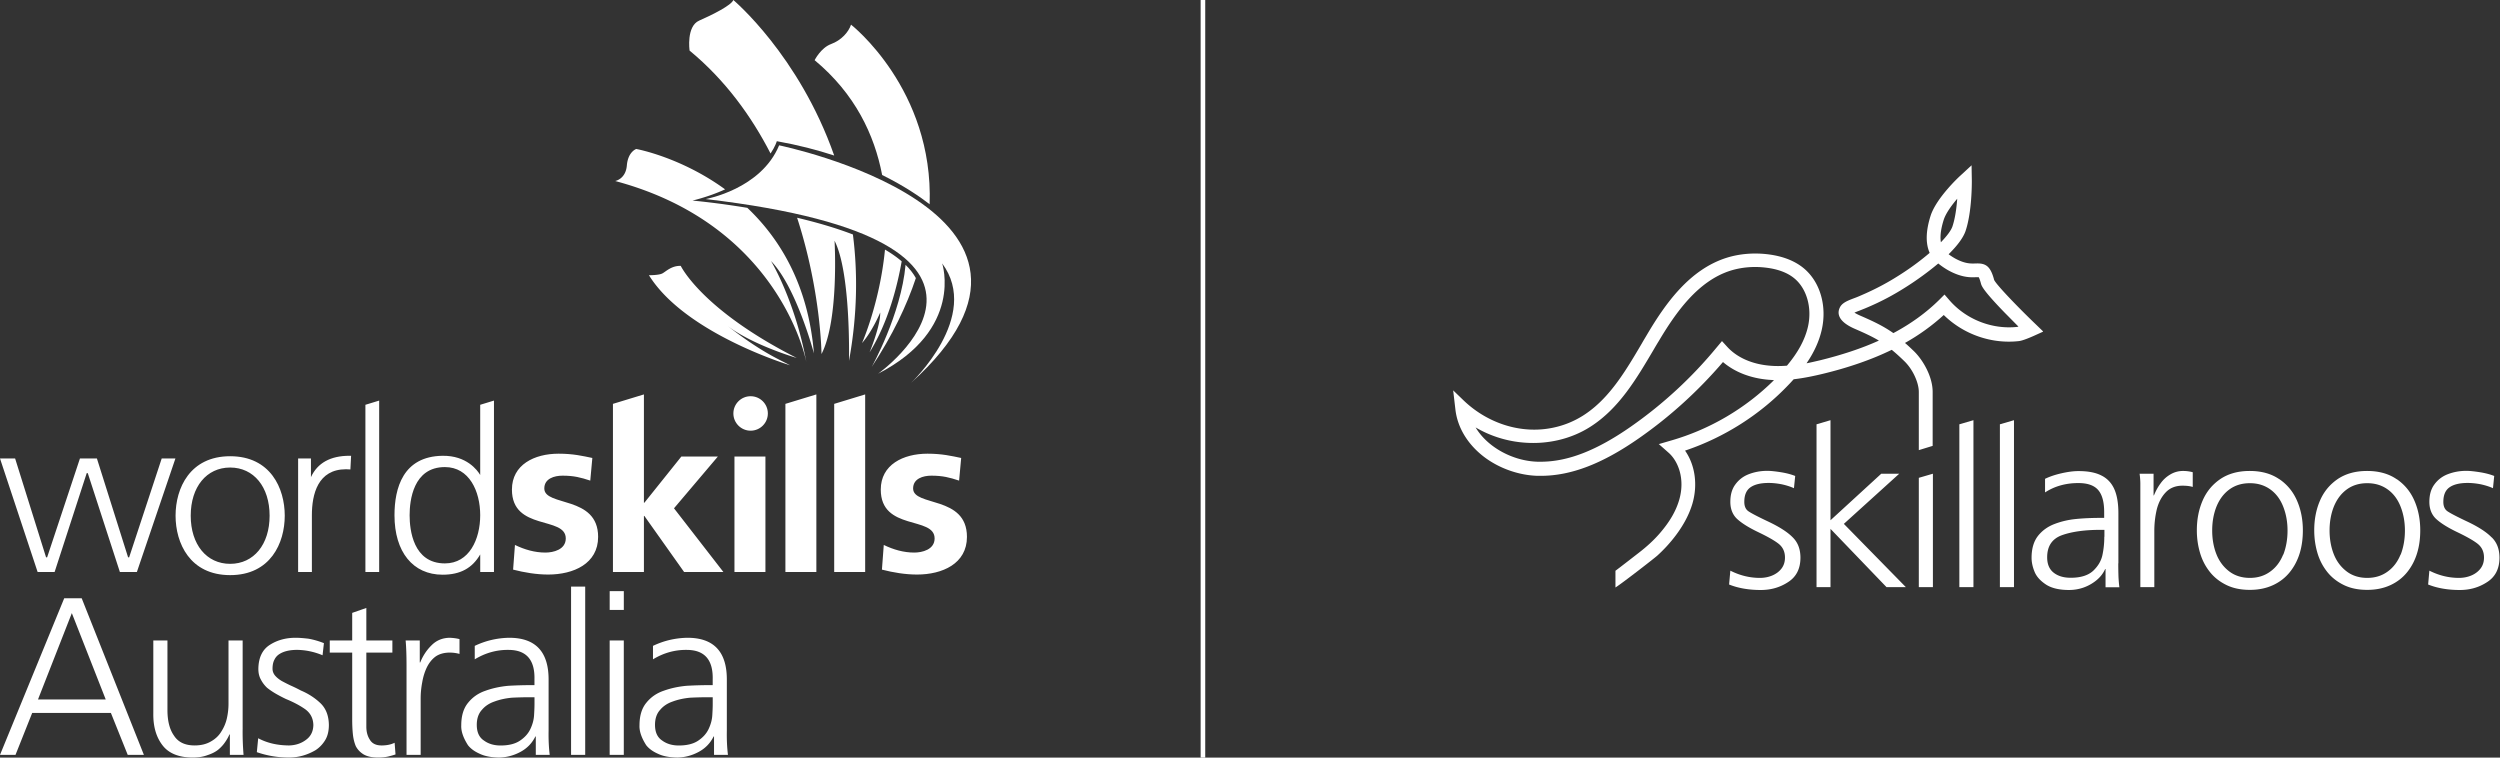
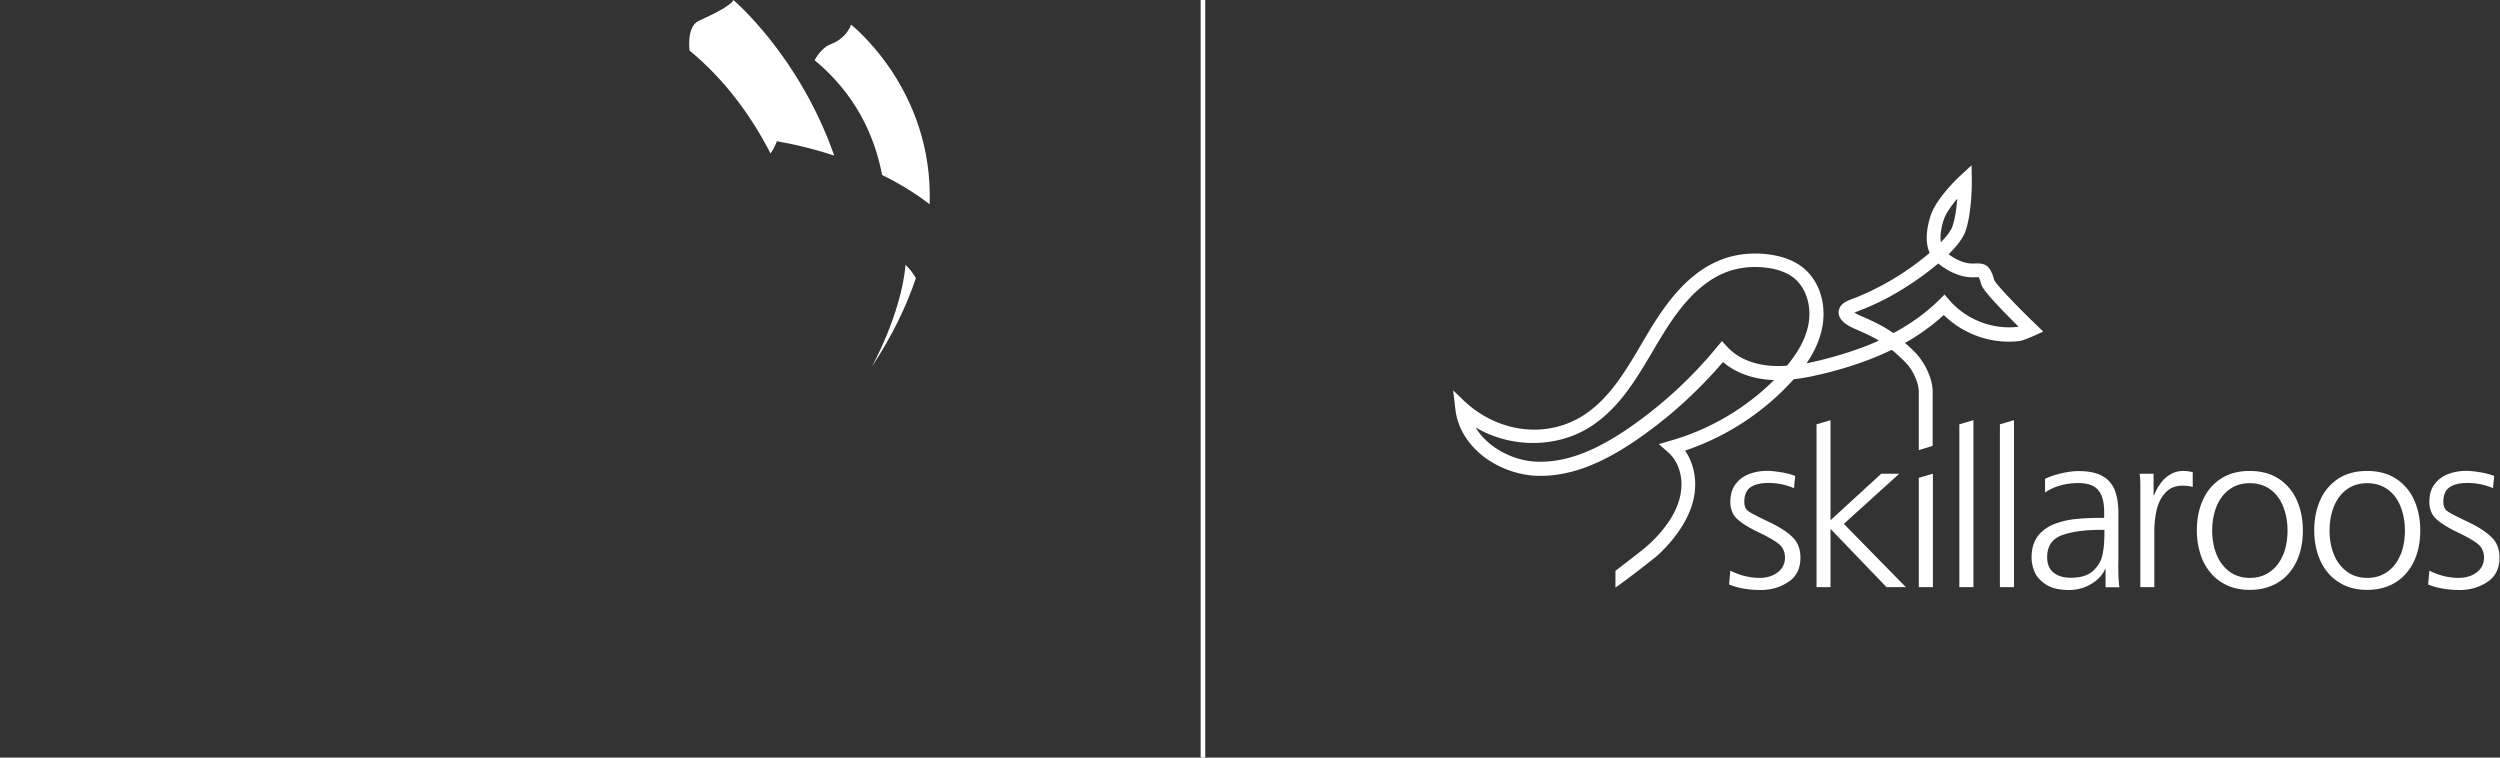
<svg xmlns="http://www.w3.org/2000/svg" width="1089" height="330" fill="none">
  <rect width="100%" height="100%" fill="#333333" stroke="none" />
  <g fill="#fff" clip-path="url(#a)">
-     <path d="M257.129 209.353c-4.125-1.359-7.142-2.153-12.077-2.153-3.629 0-7.953 1.275-7.953 5.573 0 8.008 23.445 2.931 23.445 21.086 0 11.727-10.771 16.414-21.734 16.414-5.141 0-10.374-.878-15.301-2.145l.802-10.749c4.225 2.046 8.655 3.321 13.277 3.321 3.43 0 8.862-1.275 8.862-6.154 0-9.863-23.453-3.13-23.453-21.292 0-10.834 9.763-15.628 20.328-15.628 6.341 0 10.473.985 14.698 1.863l-.901 9.864h.007ZM333.422 198.87h-13.491v50.296h13.491V198.87ZM417.782 209.353c-4.125-1.359-7.142-2.153-12.077-2.153-3.629 0-7.953 1.275-7.953 5.573 0 8.008 23.453 2.931 23.453 21.086 0 11.727-10.772 16.414-21.734 16.414-5.141 0-10.366-.878-15.301-2.145l.802-10.749c4.224 2.046 8.655 3.321 13.284 3.321 3.423 0 8.862-1.275 8.862-6.154 0-9.863-23.452-3.13-23.452-21.292 0-10.834 9.762-15.628 20.335-15.628 6.333 0 10.458.985 14.69 1.863l-.901 9.864h-.008ZM293.591 221.415l19.106-22.545h-15.905l-16.103 20.117h-.199v-47.181l-13.491 4.115v73.245h13.491v-24.415h.199l17.31 24.415h17.112l-21.52-27.751ZM342.123 175.921v73.245h13.484v-77.36l-13.484 4.115ZM363.383 175.921h-.007v73.245h13.491v-77.36l-13.484 4.115ZM334.477 180.097c0-4.153-3.369-7.504-7.51-7.504-4.14 0-7.509 3.359-7.509 7.504 0 4.146 3.369 7.513 7.509 7.513 4.141 0 7.51-3.367 7.51-7.513ZM100.258 198.733c-17.555 0-23.781 13.948-23.781 25.896s6.225 25.896 23.781 25.896c17.554 0 23.78-13.948 23.78-25.896s-6.226-25.896-23.78-25.896Zm0 46.876c-10.283 0-17.181-8.429-17.181-20.972 0-12.544 6.906-20.98 17.181-20.98 10.274 0 17.18 8.429 17.18 20.98s-6.906 20.972-17.18 20.972ZM135.451 207.826v-8.116h-5.592v49.449h5.997v-24.751c0-9.108 2.582-20.003 14.889-20.003l1.872.092.023-.199.298-5.764h-.696c-8.311 0-13.941 3.131-16.783 9.284M214.922 174.57l-5.744 1.756v30.576c-1.245-2.092-5.921-8.49-16.386-8.36-17.319.221-20.955 14.2-20.955 25.904 0 15.971 8.029 25.896 20.962 25.896 7.701 0 12.911-2.833 16.386-8.841v7.665h5.99v-74.673l-.245.077h-.008ZM193.8 245.418c-13.873 0-15.37-14.666-15.37-20.98s1.497-20.979 15.37-20.979c10.619 0 15.378 10.535 15.378 20.979 0 10.444-4.759 20.98-15.378 20.98ZM164.923 174.57l-5.752 1.756v72.84h5.997v-74.673l-.245.077ZM6.432 199.71H0l.084.252c.306.932 16.119 48.639 16.264 49.075l.046.129h7.395l13.987-43.073h.458l13.988 43.073h7.402l16.791-49.456h-5.974l-14.186 43.066h-.458c-.076-.259-13.583-43.066-13.583-43.066H34.82l-14.293 43.066h-.459c-.076-.259-13.483-43.066-13.483-43.066H6.432ZM307.411 86.705s24.086-4.26 31.977-23.4c0 0 140.249 28.713 57.455 103.478 0 0 30.725-28.912 13.568-52.037 0 0 9.579 28.713-27.93 48.051 0 0 81.343-57.747-75.07-76.085" />
    <path d="M384.261 76.23c9.809 4.848 16.677 9.612 20.687 12.742 1.765-50.181-34.239-78.238-34.239-78.238-1.046 3.214-4.194 6.802-8.678 8.452-4.484 1.64-7.181 7.03-7.181 7.03 17.594 14.62 26.05 32.478 29.411 50.014ZM335.661 66.855c2.123-3.168 2.719-5.352 2.719-5.352 9.267 1.65 17.586 3.817 24.996 6.245C348.013 23.965 319.435 0 319.435 0c-.795 2.29-9.175 6.482-14.866 8.97-5.684 2.49-4.194 13.055-4.194 13.055 15.63 12.91 26.997 28.706 35.278 44.83M394.46 115.365c-1.933 21.605-14.774 44.539-14.774 44.539 9.06-13.773 15.255-26.713 19.266-38.768-1.123-2.038-2.636-3.962-4.492-5.771Z" />
-     <path d="M392.772 113.83c-2.116-1.817-4.561-3.52-7.273-5.108-2.253 23.247-10.007 40.715-10.007 40.715 4.492-5.085 7.929-13.307 7.929-13.307.153 5.833-4.637 17.346-4.637 17.346 8.235-13.223 12.177-29.301 13.988-39.646ZM344.102 159.087c-4.988-2.687-12.215-5.543-27.081-17.04 11.245 8.459 30.03 13.872 30.03 13.872-41.466-21.033-50.511-40.104-50.511-40.104-3.988-.13-6.394 2.405-7.975 3.267-1.582.863-5.89.794-5.89.794 15.805 25.469 61.427 39.219 61.427 39.219M325.546 90.537c-13.781-2.283-23.895-3.16-23.895-3.16 5.508-1.382 10.19-3.062 14.201-4.894-19.388-14.116-38.708-17.59-38.708-17.59s-3.59 1.199-4.087 7.177c-.497 5.985-5.088 6.779-5.088 6.779 72.42 19.338 83.291 78.956 83.291 78.956-4.935-26.92-15.416-44.112-15.416-44.112 11.069 11.36 18.701 40.226 18.701 40.226-2.46-29.836-14.836-49.945-28.999-63.382ZM347.219 94.85c10.427 32.149 10.626 59.366 10.626 59.366 7.716-14.948 5.684-49.349 5.684-49.349 7.18 14.055 6.287 52.342 6.287 52.342 3.682-20.117 3.827-38.516 1.711-55.067-7.647-2.932-16.05-5.337-24.308-7.291ZM27.967 260.618h7.624l27.089 68.206h-7.043l-7.334-18.277H14.026l-7.273 18.277H0l27.967-68.206Zm-11.42 44.074h29.51L31.29 267.069l-14.743 37.623ZM105.704 317.098c-.068 3.779.061 7.688.39 11.726h-5.966v-8.894h-.199c-.458 1.107-1.077 2.214-1.856 3.321-.78 1.176-1.795 2.283-3.033 3.321-1.238.978-2.773 1.756-4.599 2.344-1.826.718-4.041 1.077-6.646 1.077-6.066-.069-10.428-1.886-13.101-5.474-2.674-3.52-3.98-8.078-3.912-13.681v-31.859h6.158v30.294c0 4.756.947 8.466 2.834 11.138 1.826 2.871 4.82 4.298 8.999 4.298 2.803 0 5.18-.587 7.135-1.755 1.956-1.107 3.453-2.543 4.5-4.299a17.774 17.774 0 0 0 2.444-5.863c.458-2.084.687-4.168.687-6.253v-27.56h6.158v38.111l.007.008ZM125.452 324.725c3.063 0 5.668-.817 7.822-2.443 2.086-1.497 3.163-3.65 3.224-6.452-.069-2.931-1.268-5.244-3.621-6.939-2.345-1.626-5.118-3.092-8.312-4.398a68.662 68.662 0 0 1-4.3-2.244 31.407 31.407 0 0 1-3.912-2.642 13.31 13.31 0 0 1-2.735-3.619c-.718-1.305-1.077-2.832-1.077-4.596.061-4.947 1.757-8.466 5.088-10.55 3.193-2.016 6.906-3.031 11.146-3.031 1.436 0 3.292.137 5.576.404a34.783 34.783 0 0 1 6.746 1.94l-.588 5.275c-3.583-1.496-7.273-2.283-11.047-2.344-3.193 0-5.737.58-7.624 1.748a5.761 5.761 0 0 0-2.246 2.428c-.588 1.039-.878 2.397-.878 4.077 0 1.038.359 2.008 1.077 2.916.718.84 1.665 1.619 2.834 2.329a71.443 71.443 0 0 0 4.011 2.038 59.056 59.056 0 0 1 4.4 2.153c3.262 1.374 6.096 3.207 8.51 5.489 2.414 2.291 3.652 5.459 3.713 9.505 0 2.611-.52 4.802-1.566 6.566-1.108 1.832-2.514 3.298-4.202 4.413-3.651 2.153-7.532 3.237-11.634 3.237-4.828 0-9.488-.779-13.98-2.344l.588-6.062c3.781 2.023 8.113 3.062 13.002 3.13l-.015.016ZM170.92 284.262h-11.344v32.248c0 2.283.52 4.199 1.566 5.764.978 1.626 2.674 2.443 5.088 2.443 2.215 0 4.11-.389 5.668-1.176l.39 5.085c-.718.259-1.727.549-3.033.878-1.367.328-2.872.488-4.5.488-2.673 0-4.789-.458-6.355-1.366-1.498-.909-2.644-2.115-3.423-3.619-.649-1.565-1.077-3.321-1.268-5.275-.198-1.955-.29-4.07-.29-6.352v-29.118h-9.778v-5.276h9.778V266.97l6.157-2.153v14.169h11.344v5.276ZM177.085 290.125c0-4.626-.13-8.337-.389-11.139h6.157v9.574h.198c1.177-2.932 2.835-5.436 4.989-7.527 2.085-2.085 4.69-3.161 7.822-3.222 1.628.069 3.064.259 4.301.588v6.451c-1.367-.39-2.872-.588-4.499-.588-2.414.069-4.4.649-5.966 1.756-1.566 1.176-2.835 2.771-3.812 4.787-.917 1.954-1.566 4.069-1.956 6.352-.458 2.412-.688 4.756-.688 7.039v24.628h-6.157v-38.699ZM233.402 320.816h-.199c-1.436 2.931-3.621 5.176-6.554 6.741-2.934 1.565-6.028 2.374-9.29 2.443-3.453-.069-6.256-.618-8.411-1.664-2.215-.978-3.911-2.214-5.087-3.711-2.086-3.26-3.064-6.153-2.934-8.695 0-4.169 1.009-7.459 3.033-9.872 1.956-2.412 4.461-4.138 7.532-5.176 3.064-1.107 6.387-1.824 9.977-2.153 3.522-.198 6.906-.29 10.168-.29h1.176v-2.542c.199-8.536-3.582-12.803-11.344-12.803-5.149-.061-10.038 1.305-14.667 4.107v-5.863c4.629-2.214 9.518-3.382 14.667-3.52 11.795-.129 17.631 6.062 17.502 18.567v21.988c-.069 3.779.099 7.268.489 10.459h-6.066v-8.016h.008Zm-.589-17.101h-1.757c-2.673 0-5.347.068-8.021.198-2.803.26-5.347.817-7.624 1.664-2.284.779-4.11 1.985-5.477 3.619-1.497 1.626-2.246 3.81-2.246 6.55 0 3.192 1.039 5.474 3.132 6.841 1.956 1.435 4.37 2.153 7.234 2.153 3.583 0 6.417-.718 8.51-2.153 2.017-1.367 3.484-2.993 4.401-4.886.978-2.016 1.528-4.008 1.665-5.963.13-2.015.199-3.679.199-4.985v-3.031l-.016-.007ZM248.757 255.533h6.157v73.291h-6.157v-73.291ZM271.735 265.695h-6.157v-8.207h6.157v8.207Zm-6.164 13.291h6.157v49.838h-6.157v-49.838ZM311.039 320.816h-.198c-1.436 2.931-3.621 5.176-6.555 6.741-2.933 1.565-6.027 2.374-9.289 2.443-3.453-.069-6.257-.618-8.411-1.664-2.215-.978-3.911-2.214-5.088-3.711-2.085-3.26-3.063-6.153-2.933-8.695 0-4.169 1.008-7.459 3.033-9.872 1.955-2.412 4.461-4.138 7.532-5.176 3.063-1.107 6.386-1.824 9.977-2.153 3.522-.198 6.906-.29 10.168-.29h1.176v-2.542c.199-8.536-3.583-12.803-11.344-12.803-5.149-.061-10.038 1.305-14.668 4.107v-5.863c4.63-2.214 9.519-3.382 14.668-3.52 11.795-.129 17.631 6.062 17.501 18.567v21.988c-.068 3.779.1 7.268.489 10.459h-6.065v-8.016h.007Zm-.588-17.101h-1.757c-2.674 0-5.347.068-8.021.198-2.804.26-5.348.817-7.624 1.664-2.284.779-4.11 1.985-5.477 3.619-1.498 1.626-2.246 3.81-2.246 6.55 0 3.192 1.039 5.474 3.132 6.841 1.955 1.435 4.369 2.153 7.234 2.153 3.583 0 6.417-.718 8.51-2.153 2.017-1.367 3.484-2.993 4.4-4.886.978-2.016 1.528-4.008 1.666-5.963.13-2.015.198-3.679.198-4.985v-3.031l-.015-.007Z" />
  </g>
  <path stroke="#fff" stroke-width="2" d="M524.001 0 524 330" />
  <path fill="#fff" d="M770.632 227.381c-4.618-2.174-7.553-3.696-8.857-4.566-1.304-.815-1.956-2.228-1.956-4.184 0-3.044.924-5.164 2.771-6.414 1.848-1.25 4.456-1.847 7.879-1.847 1.848 0 3.749.217 5.705.597 1.956.435 3.695.979 5.271 1.685l.543-5.326c-1.793-.706-3.858-1.25-6.248-1.63-2.391-.381-4.402-.598-5.923-.598-2.825 0-5.488.489-7.933 1.413-2.445.924-4.401 2.391-5.922 4.456-1.522 2.011-2.228 4.566-2.228 7.664 0 3.097 1.032 5.706 3.097 7.554 2.065 1.848 5.053 3.696 9.02 5.598 3.966 1.902 6.9 3.532 8.802 5 1.902 1.467 2.88 3.478 2.88 6.087 0 1.847-.489 3.424-1.467 4.728-.978 1.304-2.337 2.337-3.967 3.043-1.63.707-3.477 1.087-5.488 1.087-4.401 0-8.693-1.032-12.877-3.152l-.544 6.033c3.913 1.576 8.531 2.391 13.802 2.391 4.455 0 8.422-1.141 11.953-3.478 3.532-2.283 5.325-5.815 5.325-10.598 0-3.641-1.086-6.576-3.314-8.804-2.228-2.283-5.597-4.457-10.215-6.685l-.109-.054ZM827.304 206.348h-7.824l-22.115 20.272v-43.587l-6.085 1.793v70.924h6.085v-25.38l24.397 25.38h8.422l-27.005-27.554 24.125-21.848ZM835.834 255.75h6.14v-49.402l-6.14 1.793v47.609ZM853.494 255.75h6.14v-72.717l-6.14 1.793v70.924ZM871.153 255.75h6.14v-72.717l-6.14 1.793v70.924ZM922.771 245.424v-21.848c0-4.348-.597-7.88-1.793-10.543-1.195-2.663-3.097-4.674-5.651-5.924-2.553-1.305-5.868-1.902-9.943-1.902-2.173 0-4.673.326-7.498.978-2.826.652-5.162 1.467-7.064 2.391v5.924c4.184-2.717 9.02-4.076 14.508-4.076 4.075 0 6.955 1.033 8.693 3.098 1.739 2.065 2.554 5.271 2.554 9.565v2.5h-1.195c-4.13 0-7.825.163-11.085.489-3.26.326-6.357 1.033-9.345 2.174-2.989 1.141-5.38 2.88-7.227 5.217-1.847 2.392-2.771 5.544-2.771 9.511 0 1.957.435 3.968 1.304 6.087.869 2.12 2.499 3.913 4.944 5.544 2.391 1.576 5.76 2.391 10.053 2.391 2.119 0 4.183-.326 6.248-1.033a18.748 18.748 0 0 0 5.651-3.152c1.739-1.413 2.988-3.043 3.858-4.945h.163v7.934h6.031c-.163-1.141-.272-2.554-.38-4.184a180.152 180.152 0 0 1-.109-6.196h.054Zm-6.14-11.576c0 2.772-.271 5.38-.815 7.935-.543 2.554-1.901 4.837-4.02 6.847-2.174 2.011-5.434 3.044-9.781 3.044-3.043 0-5.488-.707-7.389-2.174-1.902-1.467-2.88-3.696-2.88-6.739 0-4.837 2.119-8.044 6.411-9.62 4.239-1.521 9.835-2.337 16.79-2.337h1.739v2.99l-.055.054ZM945.484 206.619c-1.685.979-3.098 2.229-4.239 3.805-1.195 1.576-2.173 3.369-2.988 5.38h-.163v-9.456h-6.086c.218 1.63.326 3.098.326 4.402v45h6.086v-24.402c0-3.37.38-6.522 1.087-9.511.76-2.935 2.01-5.381 3.857-7.337 1.848-1.957 4.293-2.935 7.336-2.935 1.684 0 3.206.163 4.455.544v-6.413a16.168 16.168 0 0 0-4.238-.544 10.59 10.59 0 0 0-5.433 1.467ZM992.864 208.739c-3.477-2.391-7.77-3.587-12.877-3.587-5.108 0-9.346 1.196-12.824 3.533-3.477 2.391-6.031 5.489-7.715 9.402-1.685 3.913-2.5 8.206-2.5 12.935 0 3.478.489 6.793 1.413 9.891s2.336 5.815 4.292 8.261c1.902 2.391 4.347 4.293 7.281 5.706 2.935 1.413 6.303 2.066 10.107 2.066 3.803 0 7.172-.707 10.106-2.066 2.934-1.358 5.379-3.261 7.336-5.706 1.956-2.446 3.367-5.218 4.297-8.261.92-3.044 1.35-6.359 1.35-9.891 0-4.62-.81-8.913-2.5-12.826-1.68-3.913-4.234-7.066-7.712-9.457h-.054Zm1.684 32.826c-1.249 3.098-3.097 5.598-5.596 7.391-2.5 1.848-5.488 2.772-8.911 2.772-3.423 0-6.466-.924-8.911-2.772-2.445-1.847-4.347-4.293-5.597-7.391-1.249-3.098-1.901-6.63-1.901-10.489 0-3.859.652-7.391 1.901-10.489 1.304-3.152 3.152-5.598 5.597-7.391 2.445-1.794 5.433-2.718 8.911-2.718 3.477 0 6.411.924 8.911 2.718 2.499 1.793 4.347 4.293 5.596 7.445 1.25 3.152 1.902 6.631 1.902 10.489 0 3.859-.652 7.392-1.847 10.489l-.055-.054ZM1043.99 208.739c-3.47-2.391-7.77-3.587-12.87-3.587-5.11 0-9.35 1.196-12.83 3.533-3.47 2.391-6.03 5.489-7.71 9.402-1.69 3.913-2.5 8.206-2.5 12.935 0 3.478.49 6.793 1.41 9.891.92 3.098 2.34 5.815 4.29 8.261 1.91 2.391 4.35 4.293 7.28 5.706 2.94 1.413 6.31 2.066 10.11 2.066s7.17-.707 10.11-2.066c2.93-1.358 5.38-3.261 7.33-5.706 1.96-2.446 3.37-5.218 4.29-8.261.93-3.044 1.36-6.359 1.36-9.891 0-4.62-.81-8.913-2.5-12.826-1.68-3.913-4.23-7.066-7.71-9.457h-.06Zm1.69 32.826c-1.25 3.098-3.1 5.598-5.6 7.391-2.5 1.848-5.49 2.772-8.91 2.772s-6.47-.924-8.91-2.772c-2.45-1.847-4.35-4.293-5.6-7.391s-1.9-6.63-1.9-10.489c0-3.859.65-7.391 1.9-10.489 1.31-3.152 3.15-5.598 5.6-7.391 2.44-1.794 5.43-2.718 8.91-2.718 3.48 0 6.41.924 8.91 2.718 2.5 1.793 4.35 4.293 5.6 7.445s1.9 6.631 1.9 10.489c0 3.859-.65 7.392-1.85 10.489l-.05-.054ZM1085.34 234.065c-2.22-2.282-5.59-4.456-10.21-6.684-4.62-2.174-7.55-3.696-8.86-4.566-1.3-.815-1.95-2.228-1.95-4.184 0-3.044.92-5.164 2.77-6.414 1.84-1.25 4.45-1.847 7.87-1.847 1.85 0 3.75.217 5.71.597 1.96.435 3.69.979 5.27 1.685l.54-5.326c-1.79-.706-3.85-1.25-6.24-1.63-2.4-.381-4.41-.598-5.93-.598-2.82 0-5.48.489-7.93 1.413-2.45.924-4.4 2.391-5.92 4.456-1.52 2.011-2.23 4.566-2.23 7.664 0 3.097 1.03 5.706 3.1 7.554 2.06 1.848 5.05 3.696 9.02 5.598 3.96 1.902 6.9 3.532 8.8 5 1.9 1.467 2.88 3.478 2.88 6.087 0 1.847-.49 3.424-1.47 4.728-.98 1.304-2.33 2.337-3.96 3.043-1.64.707-3.48 1.087-5.49 1.087-4.4 0-8.7-1.032-12.88-3.152l-.54 6.033c3.91 1.576 8.53 2.391 13.8 2.391 4.45 0 8.42-1.141 11.95-3.478 3.53-2.283 5.33-5.815 5.33-10.598 0-3.641-1.09-6.576-3.32-8.804l-.11-.055Z" />
  <path fill="#fff" d="m889.953 144.337-3.206-3.098c-7.933-7.609-17.116-17.174-18.094-19.293-.815-3.098-1.739-4.946-3.097-6.033-1.195-.924-2.662-1.25-5.053-1.141-2.011.054-4.51.163-8.748-2.12-.87-.489-2.011-1.195-2.934-1.902 3.912-3.859 6.411-7.283 7.389-10.163 2.826-8.37 2.717-21.304 2.717-21.848L858.818 72l-4.944 4.565c-.435.38-10.324 9.565-12.878 17.337-2.119 6.631-2.282 12.065-.434 16.25-3.315 2.826-7.173 5.761-10.976 8.261-6.629 4.402-12.443 7.5-19.452 10.489a37.67 37.67 0 0 1-2.445.978c-3.152 1.196-5.434 2.12-6.358 4.294-1.032 2.337-.706 5.815 6.412 8.967 4.238 1.848 7.498 3.316 10.704 5.218-7.553 3.424-16.301 6.304-25.864 8.641-2.119.489-3.966.924-5.65 1.25 3.26-4.783 5.433-9.511 6.574-14.402 2.445-10.489-.652-21.141-7.879-27.065-3.857-3.153-8.965-5.163-15.268-5.979-6.357-.815-12.714-.271-18.365 1.522-15.975 5.109-26.407 19.674-34.449 33.261-.761 1.304-1.576 2.609-2.336 3.967-9.4 15.979-19.181 32.663-38.633 36.739-14.073 2.99-28.743-1.956-39.121-11.956L633 170.043l.978 8.37c.924 7.935 5.434 15.272 12.606 20.707 6.574 4.945 15.051 7.934 23.255 8.152h1.305c13.149 0 26.787-5.218 42.762-16.359 13.583-9.456 25.863-20.652 36.622-33.206 5.162 4.402 12.062 7.065 19.887 7.717l2.336.163c-12.443 12.337-27.983 21.467-44.827 26.304l-5.216 1.522h-.163l4.184 3.696c4.292 3.695 7.389 11.521 4.727 20.652-1.413 4.837-4.075 9.456-8.422 14.511-2.717 3.152-5.868 5.978-9.183 8.532-3.369 2.609-7.335 5.707-10.16 7.826V255.913c2.934-1.848 16.735-12.554 18.202-13.859 5.053-4.565 12.443-12.88 15.323-22.663 2.39-8.206 1.195-16.793-3.206-23.098 17.115-5.76 32.71-15.652 45.153-28.75.76-.76 1.467-1.576 2.173-2.336 4.727-.544 9.183-1.522 12.551-2.337 11.302-2.718 21.463-6.25 30.157-10.49 1.738 1.413 3.531 3.044 5.542 5 3.586 3.479 6.248 9.24 6.248 13.37v25.326l6.032-1.848V170.75c0-6.685-4.184-13.859-8.042-17.663-1.413-1.359-2.717-2.609-4.021-3.696a91.312 91.312 0 0 0 16.899-12.174c8.639 8.479 20.864 12.718 32.764 11.359 1.739-.217 4.999-1.63 6.357-2.228l4.075-1.848.055-.163Zm-111.551 14.946c-2.663.217-5.216.217-7.553 0-7.661-.653-14.181-3.533-18.42-8.153l-2.336-2.554-2.228 2.663a187.418 187.418 0 0 1-37.491 34.62c-14.888 10.38-27.44 15.271-39.285 15.271h-1.195c-10.976-.271-22.06-6.413-27.114-14.945 5.977 3.532 12.878 5.815 20.05 6.522 10.759 1.086 21.463-1.359 29.993-6.848 12.498-7.989 20.05-20.924 27.44-33.424.761-1.305 1.521-2.609 2.336-3.913 7.499-12.609 17.062-26.087 31.135-30.598 4.835-1.522 10.269-2.011 15.757-1.304 5.162.652 9.237 2.228 12.171 4.673 5.379 4.457 7.77 12.881 5.868 21.087-1.304 5.598-4.292 11.142-9.182 16.957l.054-.054Zm68.3-63.587c.978-2.99 3.694-6.576 5.868-9.13-.381 5.054-1.087 9.075-2.065 12.01-.598 1.794-2.336 4.131-5.053 6.957-.543-3.261.38-7.12 1.25-9.837Zm32.166 46.684c-11.03 1.25-22.44-3.206-29.721-11.63l-2.119-2.446-2.282 2.283c-5.597 5.543-12.335 10.435-19.996 14.511-4.51-3.152-8.694-5.109-14.562-7.663-.978-.435-1.793-.87-2.391-1.25.652-.272 1.413-.598 2.065-.815.761-.327 1.63-.653 2.554-1.033 7.444-3.098 13.529-6.413 20.484-11.033 1.793-1.195 6.575-4.456 11.411-8.532 1.63 1.358 3.477 2.5 4.564 3.098 5.705 3.097 9.563 2.989 11.845 2.88h1.196c.163.217.489.924.978 2.717.271 1.033.76 2.881 10.541 12.935 1.793 1.794 3.749 3.805 5.814 5.87-.163 0-.272.054-.326.054l-.055.054Z" />
  <defs>
    <clipPath id="a">
-       <path fill="#fff" d="M0 0h423v330H0z" />
+       <path fill="#fff" d="M0 0h423v330z" />
    </clipPath>
  </defs>
</svg>